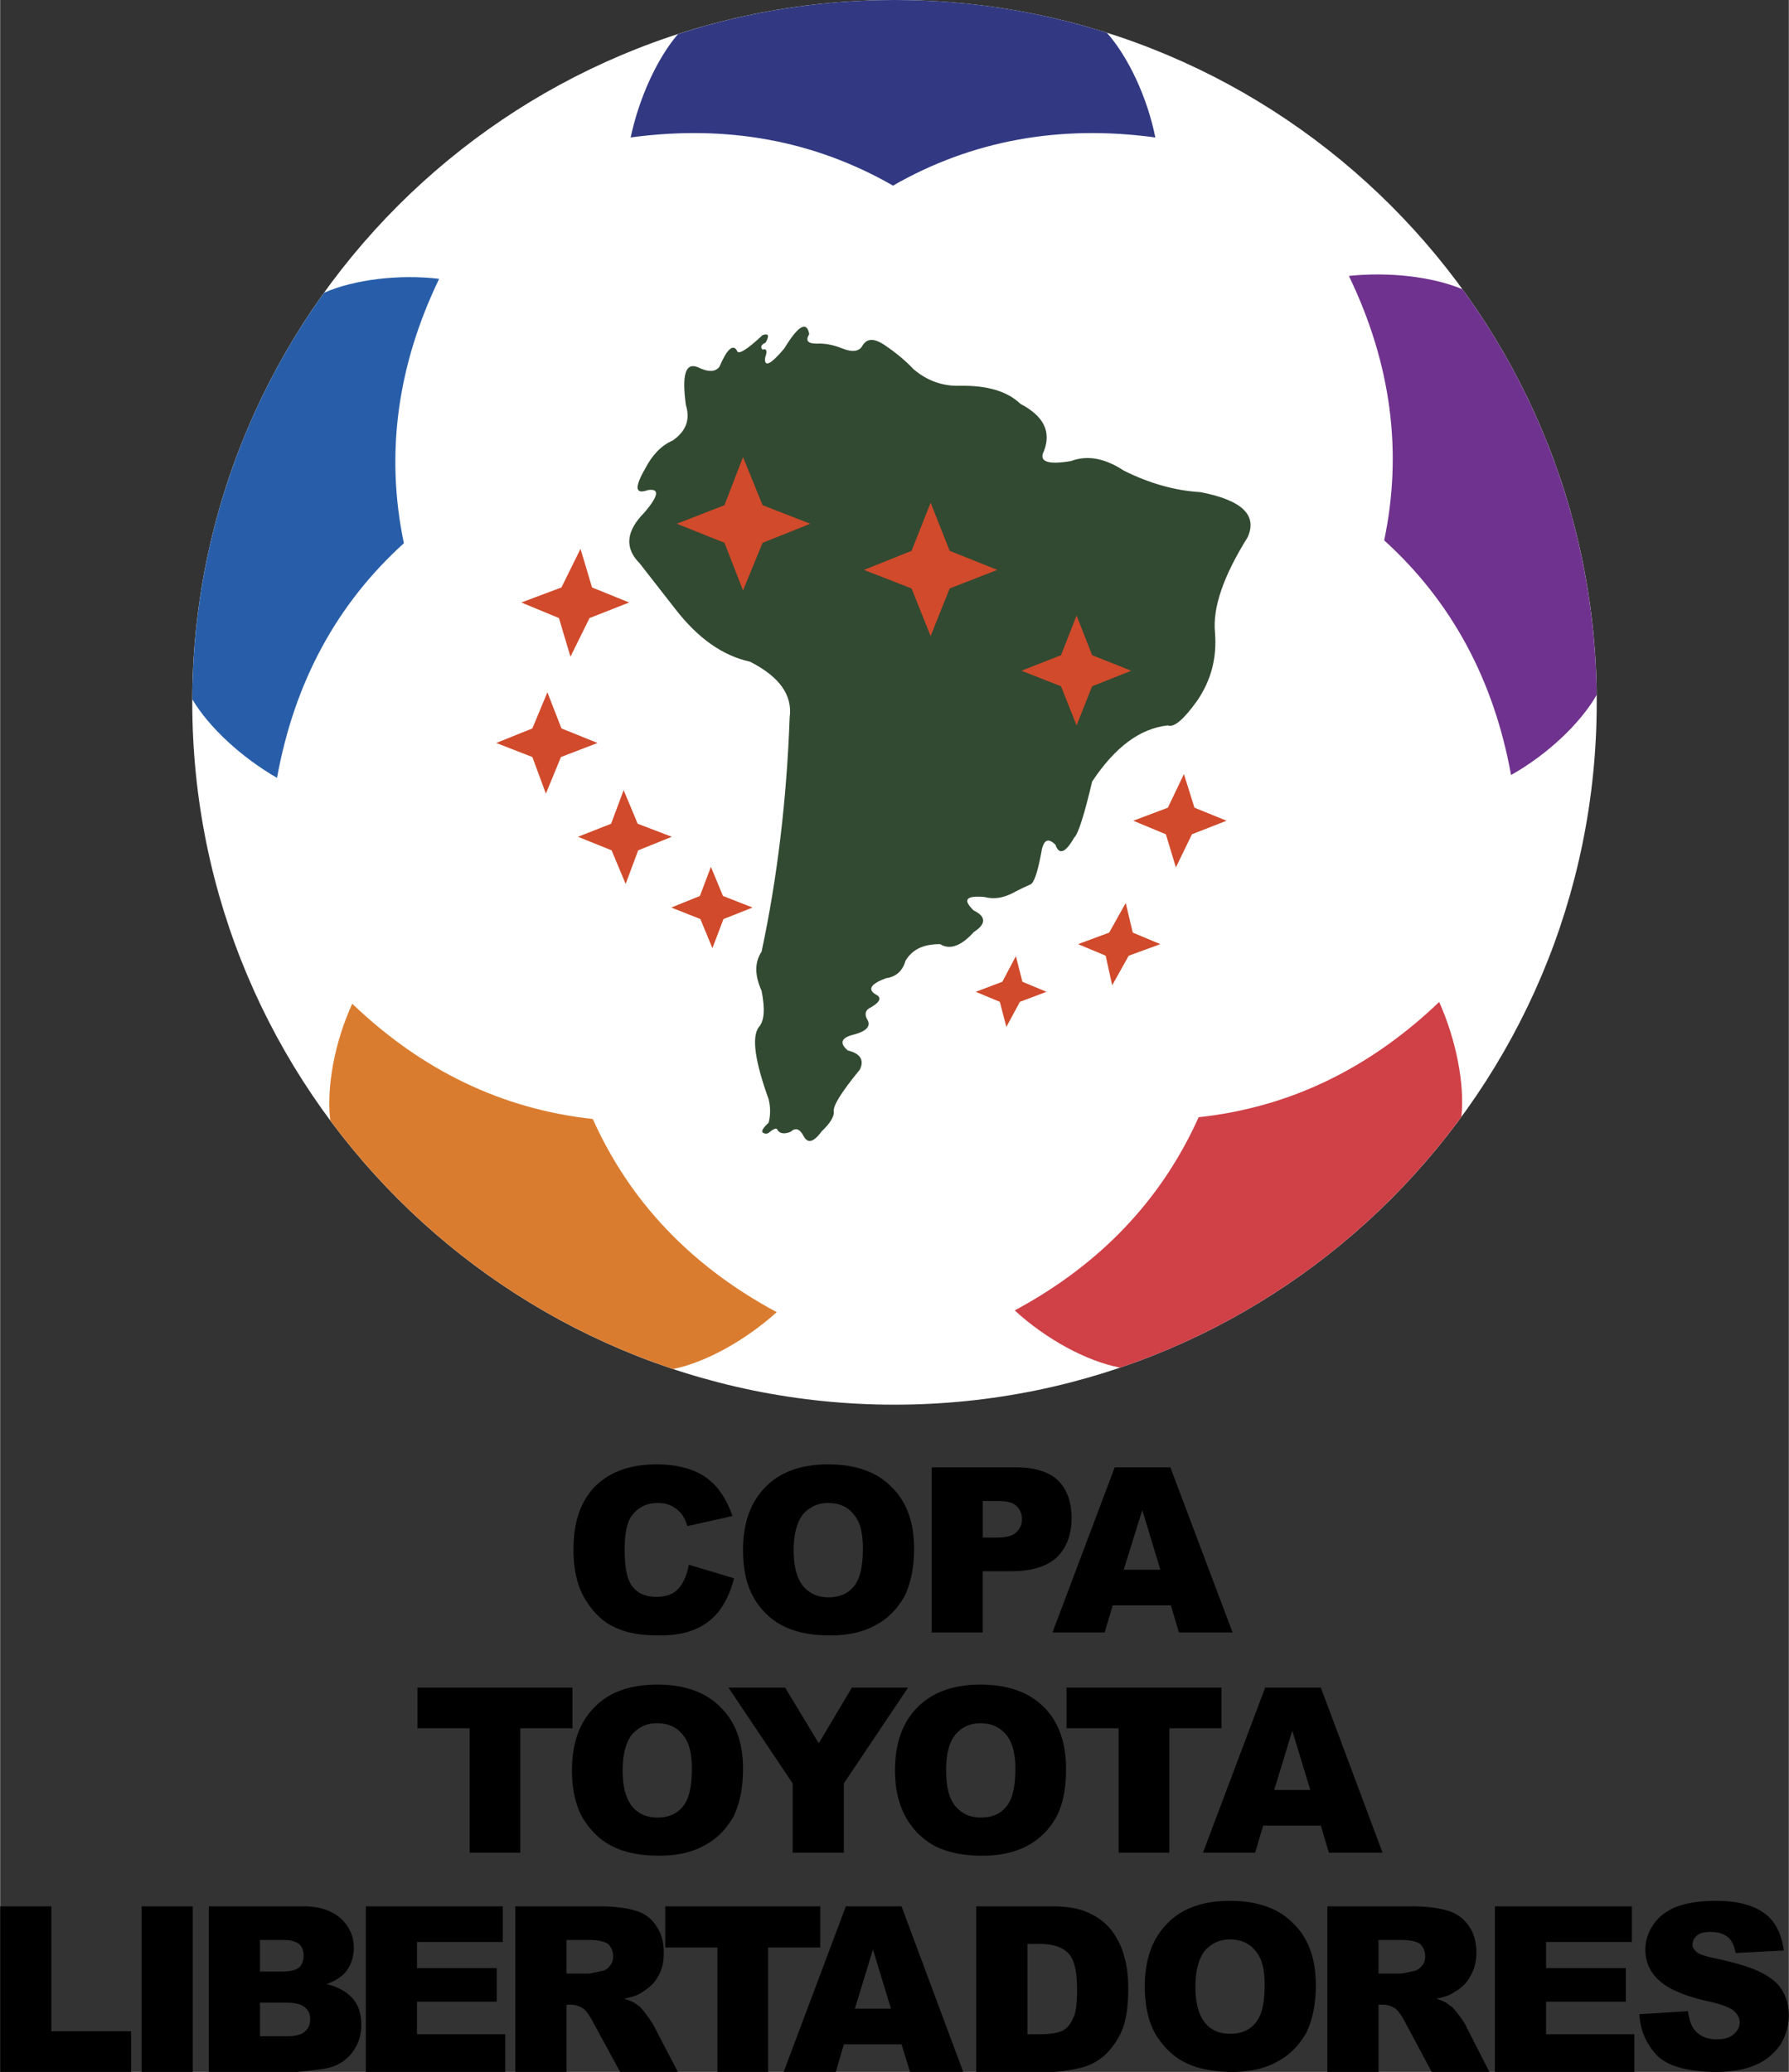
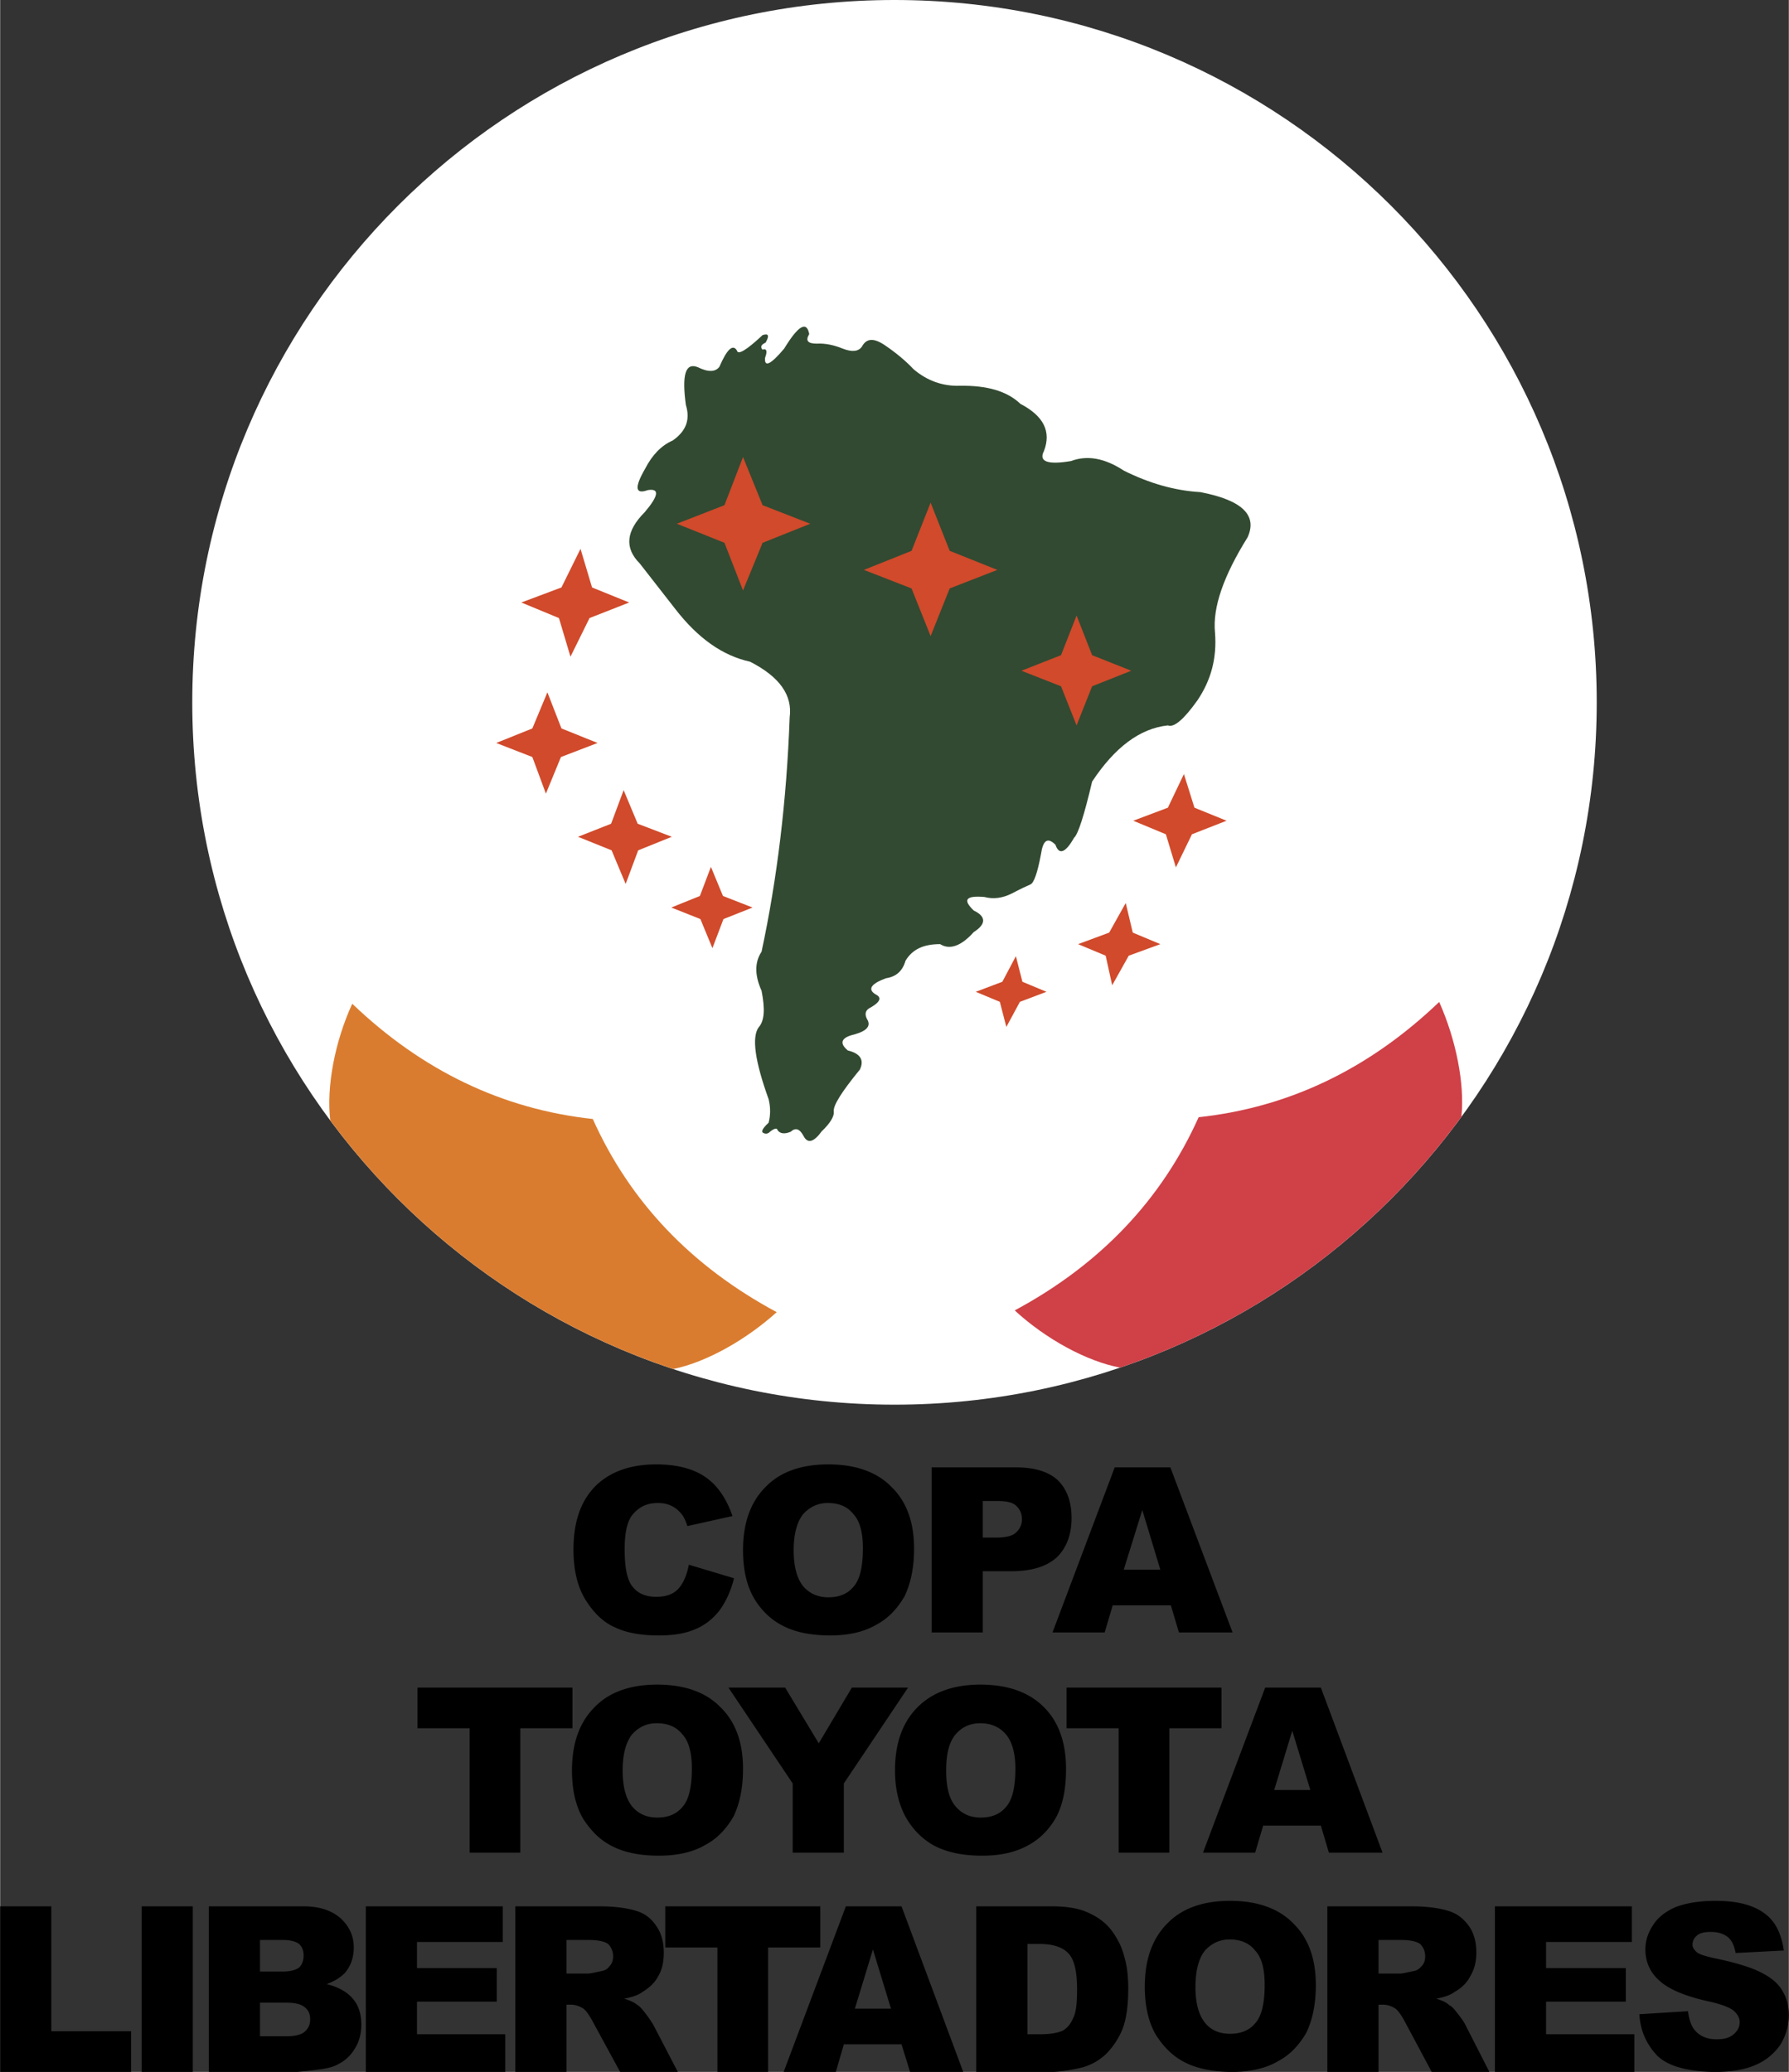
<svg xmlns="http://www.w3.org/2000/svg" width="2159" height="2500" viewBox="0 0 542.031 627.758">
  <rect x="0" y="0" width="542.031" height="627.758" fill="#333333" stroke="none" />
  <path d="M400.217 511.328h-16.873l-18.848 50.008h15.809l2.432-8.209h17.48l2.432 8.209h16.264l-18.696-50.008zm-8.664 13.07l5.473 17.938h-10.947l5.474-17.938zM438.824 578.967c-2.432-.76-6.08-1.369-10.945-1.369h-25.688v50.16h15.504v-20.367h1.369c1.367 0 2.584.457 3.801 1.217.76.607 1.67 1.822 2.734 3.799l8.207 15.352h17.48l-7.447-14.59c-.305-.609-1.064-1.672-2.129-3.041-1.062-1.369-1.824-2.279-2.584-2.582-.76-.76-1.975-1.369-3.951-1.979 2.432-.457 4.256-1.062 5.473-1.977 2.127-1.215 3.799-2.734 4.863-4.863 1.215-1.977 1.824-4.408 1.824-7.143 0-3.193-.76-5.928-2.279-8.057-1.671-2.279-3.648-3.8-6.232-4.56zm-8.056 16.721c-.76.91-1.52 1.369-2.432 1.52-2.129.457-3.496.76-4.104.76h-6.537v-10.182h6.84c2.736 0 4.713.453 5.777 1.213.912.912 1.52 2.129 1.52 3.801 0 1.065-.305 2.128-1.064 2.888zM494.457 577.598h-41.498v50.16h42.258v-11.399h-26.752v-9.88h24.166v-10.184h-24.166v-7.904h25.992v-10.793zM519.84 575.928c-5.168 0-9.271.76-12.312 1.977-3.039 1.365-5.32 3.191-6.688 5.471-1.521 2.281-2.281 4.713-2.281 7.295 0 3.801 1.52 7.146 4.408 9.578 2.889 2.582 7.752 4.559 14.441 6.08 4.256.91 6.84 1.977 7.904 2.887 1.215 1.064 1.824 2.281 1.824 3.496 0 1.367-.609 2.584-1.824 3.648-1.217 1.064-2.889 1.52-5.168 1.52-2.889 0-5.168-.912-6.84-3.041-.912-1.213-1.52-3.039-1.826-5.471l-14.742.912c.303 5.168 2.279 9.271 5.471 12.617 3.191 3.039 8.512 4.559 16.266 4.861h2.432c4.408-.15 8.055-.76 11.094-2.127 3.193-1.367 5.627-3.494 7.449-6.08 1.672-2.734 2.584-5.775 2.584-8.967 0-2.736-.607-5.168-1.975-7.447-1.217-2.129-3.346-3.953-6.385-5.473-2.887-1.52-7.754-3.039-14.439-4.408-2.736-.609-4.561-1.217-5.168-1.826-.76-.76-1.217-1.365-1.217-2.125 0-1.217.457-2.129 1.369-2.889.91-.76 2.279-1.066 4.102-1.066 2.129 0 3.801.457 5.17 1.52 1.217.916 1.977 2.586 2.43 4.867l14.594-.76c-.76-5.32-2.736-9.121-6.08-11.4-3.345-2.432-8.208-3.649-14.593-3.649zM58.368 577.598H42.864v50.16h15.504v-50.16zM126.464 511.328v12.311h15.809v37.697h15.352v-37.697h15.807v-12.311h-46.968zM103.208 581.248c-2.584-2.281-6.232-3.65-11.095-3.65h-28.88v50.16h26.903c1.217-.15 3.344-.303 6.688-.76 2.584-.303 4.561-.91 5.776-1.67 2.128-1.064 3.8-2.738 5.016-4.863 1.217-1.979 1.824-4.408 1.824-6.994 0-3.191-.76-5.775-2.584-7.904-1.672-1.977-4.256-3.496-7.904-4.408 2.432-.91 4.104-1.975 5.472-3.342 1.824-2.129 2.736-4.713 2.736-7.752 0-3.499-1.368-6.387-3.952-8.817zm-12.616 7.75c.912.912 1.368 1.979 1.368 3.498s-.456 2.734-1.368 3.648c-1.064.76-2.736 1.215-5.017 1.215h-6.84v-9.574h6.84c2.433 0 3.953.453 5.017 1.213zm-11.856 17.787h7.904c2.736 0 4.56.453 5.624 1.365 1.216.914 1.672 2.129 1.672 3.648s-.456 2.736-1.672 3.799c-1.064.912-2.888 1.369-5.624 1.369h-7.904v-10.181zM15.504 577.598H0v50.16h39.672v-12.311H15.504v-37.849zM250.952 443.688c-8.208 0-14.592 2.279-19 6.84-4.561 4.561-6.84 10.943-6.84 19.15 0 5.777 1.063 10.641 3.344 14.592 2.28 3.801 5.32 6.689 9.12 8.516 3.649 1.822 8.36 2.734 13.984 2.734 5.473 0 10.185-1.064 13.832-3.191 3.8-1.979 6.536-5.018 8.665-8.664 1.822-3.799 2.889-8.514 2.889-14.439 0-8.057-2.281-14.289-6.84-18.697-4.41-4.562-10.945-6.841-19.154-6.841zm-7.599 15.048c1.975-2.129 4.407-3.346 7.447-3.346 3.344 0 5.928 1.064 7.752 3.346 1.976 2.129 2.888 5.623 2.888 10.334 0 5.625-.912 9.426-2.735 11.555-1.824 2.279-4.409 3.342-7.752 3.342-3.192 0-5.776-1.217-7.599-3.342-1.825-2.281-2.889-5.777-2.889-10.947-.001-5.014 1.063-8.662 2.888-10.942zM199.272 455.391c1.672 0 3.041.305 4.255.914 1.217.605 2.28 1.52 3.192 2.734.456.607 1.064 1.826 1.52 3.346l13.68-3.041c-1.824-5.32-4.56-9.273-8.055-11.705-3.648-2.582-8.664-3.951-15.049-3.951-7.903 0-14.136 2.279-18.543 6.688-4.408 4.561-6.537 10.793-6.537 19.152 0 6.23 1.216 11.248 3.648 15.199 2.583 4.104 5.472 6.84 8.968 8.361 3.496 1.67 7.904 2.432 13.223 2.432 4.56 0 8.209-.609 11.249-1.975 2.888-1.217 5.32-3.195 7.296-5.777 1.825-2.584 3.344-5.777 4.256-9.578l-13.68-4.102c-.608 3.191-1.671 5.623-3.191 7.297-1.52 1.672-3.8 2.432-6.688 2.432-3.04 0-5.472-.912-7.144-3.041-1.672-1.977-2.432-5.777-2.432-11.4 0-4.408.608-7.75 1.976-9.879 1.976-2.739 4.56-4.106 8.056-4.106zM180.121 517.256c-4.561 4.561-6.84 10.943-6.84 19.15 0 5.777 1.064 10.641 3.344 14.592 2.432 3.801 5.32 6.689 9.12 8.512 3.647 1.826 8.36 2.738 13.831 2.738 5.625 0 10.336-1.064 13.984-3.191 3.8-1.979 6.536-5.018 8.665-8.666 1.823-3.801 2.888-8.512 2.888-14.441 0-8.053-2.28-14.285-6.839-18.693-4.408-4.561-10.944-6.84-19.152-6.84s-14.594 2.278-19.001 6.839zm8.511 19.15c0-5.016 1.063-8.662 2.888-10.941 1.976-2.129 4.256-3.346 7.448-3.346 3.345 0 5.928 1.064 7.752 3.346 1.976 2.125 2.888 5.623 2.888 10.334 0 5.625-.912 9.426-2.735 11.551-1.825 2.281-4.408 3.346-7.752 3.346-3.345 0-5.776-1.217-7.601-3.346-1.824-2.28-2.888-5.774-2.888-10.944zM192.736 578.967c-2.431-.76-6.08-1.369-10.943-1.369h-25.688v50.16h15.503v-20.367h1.368c1.368 0 2.584.457 3.8 1.217.76.607 1.673 1.822 2.736 3.799l8.36 15.352h17.48l-7.6-14.59c-.457-.609-1.064-1.672-2.128-3.041s-1.824-2.279-2.432-2.582c-.912-.76-2.128-1.369-4.104-1.979 2.432-.457 4.256-1.062 5.472-1.977 1.976-1.215 3.8-2.734 4.864-4.863 1.216-1.977 1.671-4.408 1.671-7.143 0-3.193-.759-5.928-2.28-8.057-1.519-2.279-3.494-3.8-6.079-4.56zm-8.056 16.721c-.608.91-1.52 1.369-2.432 1.52-2.127.457-3.496.76-4.104.76h-6.537v-10.182h6.841c2.736 0 4.712.453 5.776 1.213.912.912 1.52 2.129 1.52 3.801.001 1.065-.304 2.128-1.064 2.888zM248.064 528.199l-10.184-16.871h-17.175l19.456 29.031v20.977h15.504v-20.977l19.454-29.031h-17.023l-10.032 16.871zM248.52 577.598h-46.968v12.466h15.808v37.694h15.352v-37.694h15.808v-12.466zM324.672 459.949c0-4.861-1.367-8.662-4.104-11.398-2.736-2.584-6.992-3.953-12.617-3.953h-25.686v50.01h15.502v-18.543h8.512c6.232 0 10.793-1.369 13.986-4.258 2.887-2.889 4.407-6.84 4.407-11.858zm-16.567-3.494c1.062 1.064 1.52 2.281 1.52 3.951 0 1.521-.609 2.889-1.826 3.953-1.062 1.064-3.191 1.52-6.23 1.52h-3.801v-11.094h4.408c2.888 0 4.863.453 5.929 1.67zM334.705 494.607l2.432-8.209h17.631l2.432 8.209h16.266l-18.85-50.01h-16.871l-18.848 50.01h15.808zm16.871-19h-11.098l5.627-18.088 5.471 18.088zM316.312 517.256c-4.561-4.561-10.945-6.84-19.305-6.84-8.057 0-14.439 2.279-19 6.84s-6.84 10.943-6.84 19.15c0 5.777 1.217 10.641 3.497 14.592 2.281 3.801 5.32 6.689 8.967 8.512 3.801 1.826 8.361 2.738 13.984 2.738s10.184-1.064 13.984-3.191c3.648-1.979 6.537-5.018 8.512-8.666 1.977-3.801 2.887-8.512 2.887-14.441 0-8.054-2.279-14.286-6.686-18.694zm-11.552 8.209c1.824 2.125 2.889 5.623 2.889 10.334 0 5.625-.912 9.426-2.736 11.551-1.824 2.281-4.408 3.346-7.754 3.346-3.342 0-5.773-1.217-7.6-3.346-1.975-2.279-2.887-5.773-2.887-10.943 0-5.016.912-8.662 2.887-10.941 1.826-2.129 4.258-3.346 7.449-3.346s5.777 1.064 7.752 3.345zM370.119 523.639v-12.311h-46.967v12.311h15.807v37.697h15.353v-37.697h15.807zM329.84 579.576c-2.889-1.369-6.535-1.979-11.096-1.979h-22.953v50.16h23.561c2.584-.15 5.473-.607 8.664-1.367 2.584-.76 4.863-1.975 6.992-3.951a23.03 23.03 0 0 0 5.018-7.449c1.213-3.041 1.822-7.143 1.822-12.463 0-3.498-.303-6.689-1.217-9.729-.76-3.041-2.127-5.623-3.951-8.055-1.825-2.278-4.104-3.954-6.84-5.167zm-4.713 31.92c-.76 1.822-1.822 3.039-3.191 3.799-1.367.609-3.648 1.064-6.84 1.064h-3.799v-27.361h3.799c4.104 0 6.992 1.066 8.664 2.889 1.824 1.979 2.584 5.623 2.584 10.943 0 4.106-.305 6.994-1.217 8.666zM273.145 577.598h-16.872l-18.848 50.16h15.809l2.432-8.359h17.48l2.582 8.359h16.113l-18.696-50.16zm-14.137 31.009l5.472-17.938 5.472 17.938h-10.944zM152.305 577.598h-41.497v50.16h42.257v-11.399h-26.753v-9.88h24.168v-10.184h-24.168v-7.904h25.993v-10.793zM372.248 627.758h2.129c5.016-.15 9.422-1.213 12.768-3.191 3.801-1.977 6.535-5.016 8.662-8.662 1.824-3.801 2.889-8.514 2.889-14.439 0-8.059-2.279-14.289-6.84-18.697-4.408-4.561-10.943-6.84-19.15-6.84-8.209 0-14.594 2.279-19 6.84-4.561 4.561-6.84 10.943-6.84 19.15 0 5.777 1.062 10.641 3.342 14.592 2.432 3.801 5.32 6.689 9.121 8.514 3.343 1.67 7.749 2.582 12.919 2.733zm-7.143-36.781c1.973-2.129 4.406-3.346 7.447-3.346 3.344 0 5.926 1.064 7.752 3.346 1.975 2.127 2.887 5.621 2.887 10.334 0 5.625-.912 9.426-2.734 11.555-1.826 2.279-4.41 3.342-7.752 3.342-3.193 0-5.777-1.062-7.6-3.342-1.826-2.281-2.889-5.777-2.889-10.795.001-5.167 1.063-8.815 2.889-11.094z" />
  <path d="M483.816 212.8c0 117.526-95.275 212.798-212.801 212.798-117.526 0-212.8-95.271-212.8-212.798C58.216 95.273 153.49 0 271.016 0c117.525 0 212.8 95.273 212.8 212.8z" fill="#fff" />
-   <path d="M270.56 56.24c23.864-13.68 50.463-18.544 79.497-14.592-2.396-11.97-8.053-24.192-14.676-31.729C315.076 3.481 293.453 0 271.016 0c-22.901 0-44.95 3.631-65.622 10.328-6.45 7.565-11.839 19.56-14.33 31.32 29.184-3.953 55.632.912 79.496 14.592z" fill="#323982" />
-   <path d="M83.896 235.687c5.259-28.977 18.059-52.628 38.443-71.097-5.636-26.923-2.042-53.725 10.688-80.115-12.199-1.429-25.666.201-34.884 4.224-24.956 34.703-39.72 77.222-39.915 123.182 5.119 8.623 15.049 17.686 25.668 23.806z" fill="#285ea9" />
  <path d="M179.584 339.039c-27.348-2.957-51.726-14.656-72.891-34.92-5.287 11.5-7.89 25.274-6.657 35.377 25.801 34.764 61.952 61.379 103.896 75.303 9.942-2.01 22.03-8.787 31.388-17.229-25.932-13.955-44.47-33.437-55.736-58.531z" fill="#da7c2f" />
-   <path d="M408.721 83.609c12.779 26.534 16.326 53.19 10.689 80.115 20.385 18.468 33.23 42.263 38.443 71.095 10.85-6.091 20.9-15.485 25.934-24.254-.473-45.93-15.494-88.369-40.678-122.936-9.197-3.848-22.359-5.293-34.388-4.02z" fill="#6f328e" />
  <path d="M436.076 303.583c-21.287 20.351-45.545 31.962-72.893 34.921-11.264 25.092-29.924 44.662-55.734 58.533 9.418 8.686 21.904 15.479 31.957 17.33 41.834-14.188 77.812-41.043 103.4-75.982 1.053-10.037-1.661-23.44-6.73-34.802z" fill="#cf4047" />
  <path d="M363.736 149.111c-7.906-.456-15.658-2.736-23.258-6.536-5.775-3.8-11.096-4.711-15.959-2.887-7.143 1.216-9.881.151-8.209-3.041 2.279-5.929-.152-10.64-7.143-14.288-3.951-3.8-10.031-5.625-18.393-5.472-5.168.151-9.879-1.521-13.984-5.018-2.281-2.431-5.167-4.862-8.511-7.142-3.497-2.433-5.776-2.28-7.144.302-1.064 1.521-3.041 1.673-5.775.608-2.585-1.063-5.32-1.671-7.905-1.52-2.736 0-3.496-.911-2.28-2.889-.76-4.103-3.345-2.583-7.601 4.408-4.104 4.864-6.079 5.776-5.775 2.736.76-1.976.456-2.888-.76-2.432-.759-.76-.457-1.52.912-2.128 1.217-2.127.912-2.887-.912-2.28-4.864 4.56-7.448 6.08-7.751 4.713-1.217-2.129-3.041-.458-5.321 4.862-1.216 1.673-3.496 1.673-6.536.153-3.8-1.52-4.864 2.28-3.648 11.4 1.368 4.407.152 7.904-3.952 10.792-3.495 1.52-6.231 4.409-8.359 8.513-3.344 5.775-3.041 7.903.759 6.536 3.649-.608 3.344 1.671-.911 6.688-5.625 5.624-6.233 10.792-1.521 15.503l10.792 13.833c6.84 8.816 14.289 14.136 22.648 15.96 8.968 4.561 12.92 10.184 12.008 16.872-.912 25.231-3.8 48.944-8.512 70.984-2.128 3.191-2.128 7.144 0 11.855 1.064 5.472.912 9.12-.912 11.096-2.128 3.041-1.063 10.335 3.04 21.734.608 2.436.608 4.867 0 7.146-1.976 1.822-2.432 2.889-1.367 3.191.759.303 1.367 0 1.975-.609 1.216-.91 1.977-1.062 2.128-.303.76 1.064 2.128 1.215 3.952.455 1.52-1.365 2.736-.912 3.952 1.369 1.216 2.279 3.04 1.824 5.472-1.521 2.584-2.43 3.8-4.559 3.647-5.928-.303-1.822 2.433-6.08 7.904-12.766 1.368-2.889.152-4.865-3.647-5.777-2.737-2.279-1.977-3.951 1.976-4.863 3.8-1.064 5.168-2.584 3.8-4.713-.76-1.52-.456-2.736 1.216-3.496 2.889-1.671 3.344-3.04 1.369-3.951-2.433-1.52-1.369-3.193 3.191-4.864 3.039-.456 5.016-2.129 5.928-5.32 2.129-3.496 5.471-5.016 10.488-5.016 2.889 1.824 6.383.607 10.184-3.648 3.799-2.432 3.799-4.712 0-6.536-3.496-3.344-2.281-4.56 3.191-4.105 2.887.761 5.625.305 8.361-1.063 2.584-1.367 4.559-2.28 5.623-2.736 1.062-.455 2.129-3.495 3.191-9.12.609-4.256 1.979-5.32 4.408-2.887 1.064 3.191 3.041 2.432 5.623-2.128 1.219-1.064 3.041-6.689 5.473-17.025 6.842-10.335 14.441-16.111 22.953-17.024 1.824.76 4.863-1.823 8.967-7.6 4.105-6.08 5.928-12.767 5.32-20.52-.76-7.6 2.584-17.176 9.881-28.88 3.04-6.684-1.672-11.244-14.286-13.677z" fill="#324a31" />
-   <path fill="#d04a2b" d="M231.04 164.464l14.44-5.776-14.44-5.624-5.928-14.593-5.624 14.593-14.44 5.624 14.44 5.776 5.624 14.44 5.928-14.44zM326.189 186.503l-4.71 12.008-12.008 4.713 12.008 4.712 4.71 11.855 4.713-11.855 11.858-4.712-11.858-4.713-4.713-12.008zM276.184 178.295l5.775 14.44 5.777-14.44 14.44-5.624-14.44-5.776-5.777-14.591-5.775 14.591-14.44 5.776 14.44 5.624zM169.328 187.264l3.496 11.704 5.776-11.704 12.008-4.713-11.247-4.56-3.497-11.702-5.776 11.702-12.16 4.56 11.4 4.713zM169.936 229.368l11.096-4.257-10.944-4.407-4.256-10.944-4.561 10.944-10.943 4.407 10.943 4.257 4.105 11.095 4.56-11.095zM185.136 249.584l-10.032 3.952 10.184 4.104 4.256 10.184 3.8-10.184 10.184-4.104-10.337-3.952-4.255-10.184-3.8 10.184zM203.376 274.968l8.815 3.496 3.649 8.816 3.344-8.816 8.816-3.496-8.968-3.497-3.648-8.816-3.344 8.816-8.664 3.497zM371.639 248.671l-9.729-3.951-3.191-10.184-4.864 10.184-10.488 3.951 9.881 4.104 3.039 10.033 4.863-10.033 10.489-4.104zM341.998 289.56l9.578-3.496-8.359-3.496-2.129-8.968-5.018 8.968-9.422 3.496 8.36 3.496 1.974 8.968 5.016-8.968zM309.016 303.544l8.054-3.041-7.295-3.039-1.976-7.753-4.104 7.753-8.056 3.039 7.297 3.041 1.974 7.6 4.106-7.6z" />
+   <path fill="#d04a2b" d="M231.04 164.464l14.44-5.776-14.44-5.624-5.928-14.593-5.624 14.593-14.44 5.624 14.44 5.776 5.624 14.44 5.928-14.44M326.189 186.503l-4.71 12.008-12.008 4.713 12.008 4.712 4.71 11.855 4.713-11.855 11.858-4.712-11.858-4.713-4.713-12.008zM276.184 178.295l5.775 14.44 5.777-14.44 14.44-5.624-14.44-5.776-5.777-14.591-5.775 14.591-14.44 5.776 14.44 5.624zM169.328 187.264l3.496 11.704 5.776-11.704 12.008-4.713-11.247-4.56-3.497-11.702-5.776 11.702-12.16 4.56 11.4 4.713zM169.936 229.368l11.096-4.257-10.944-4.407-4.256-10.944-4.561 10.944-10.943 4.407 10.943 4.257 4.105 11.095 4.56-11.095zM185.136 249.584l-10.032 3.952 10.184 4.104 4.256 10.184 3.8-10.184 10.184-4.104-10.337-3.952-4.255-10.184-3.8 10.184zM203.376 274.968l8.815 3.496 3.649 8.816 3.344-8.816 8.816-3.496-8.968-3.497-3.648-8.816-3.344 8.816-8.664 3.497zM371.639 248.671l-9.729-3.951-3.191-10.184-4.864 10.184-10.488 3.951 9.881 4.104 3.039 10.033 4.863-10.033 10.489-4.104zM341.998 289.56l9.578-3.496-8.359-3.496-2.129-8.968-5.018 8.968-9.422 3.496 8.36 3.496 1.974 8.968 5.016-8.968zM309.016 303.544l8.054-3.041-7.295-3.039-1.976-7.753-4.104 7.753-8.056 3.039 7.297 3.041 1.974 7.6 4.106-7.6z" />
</svg>